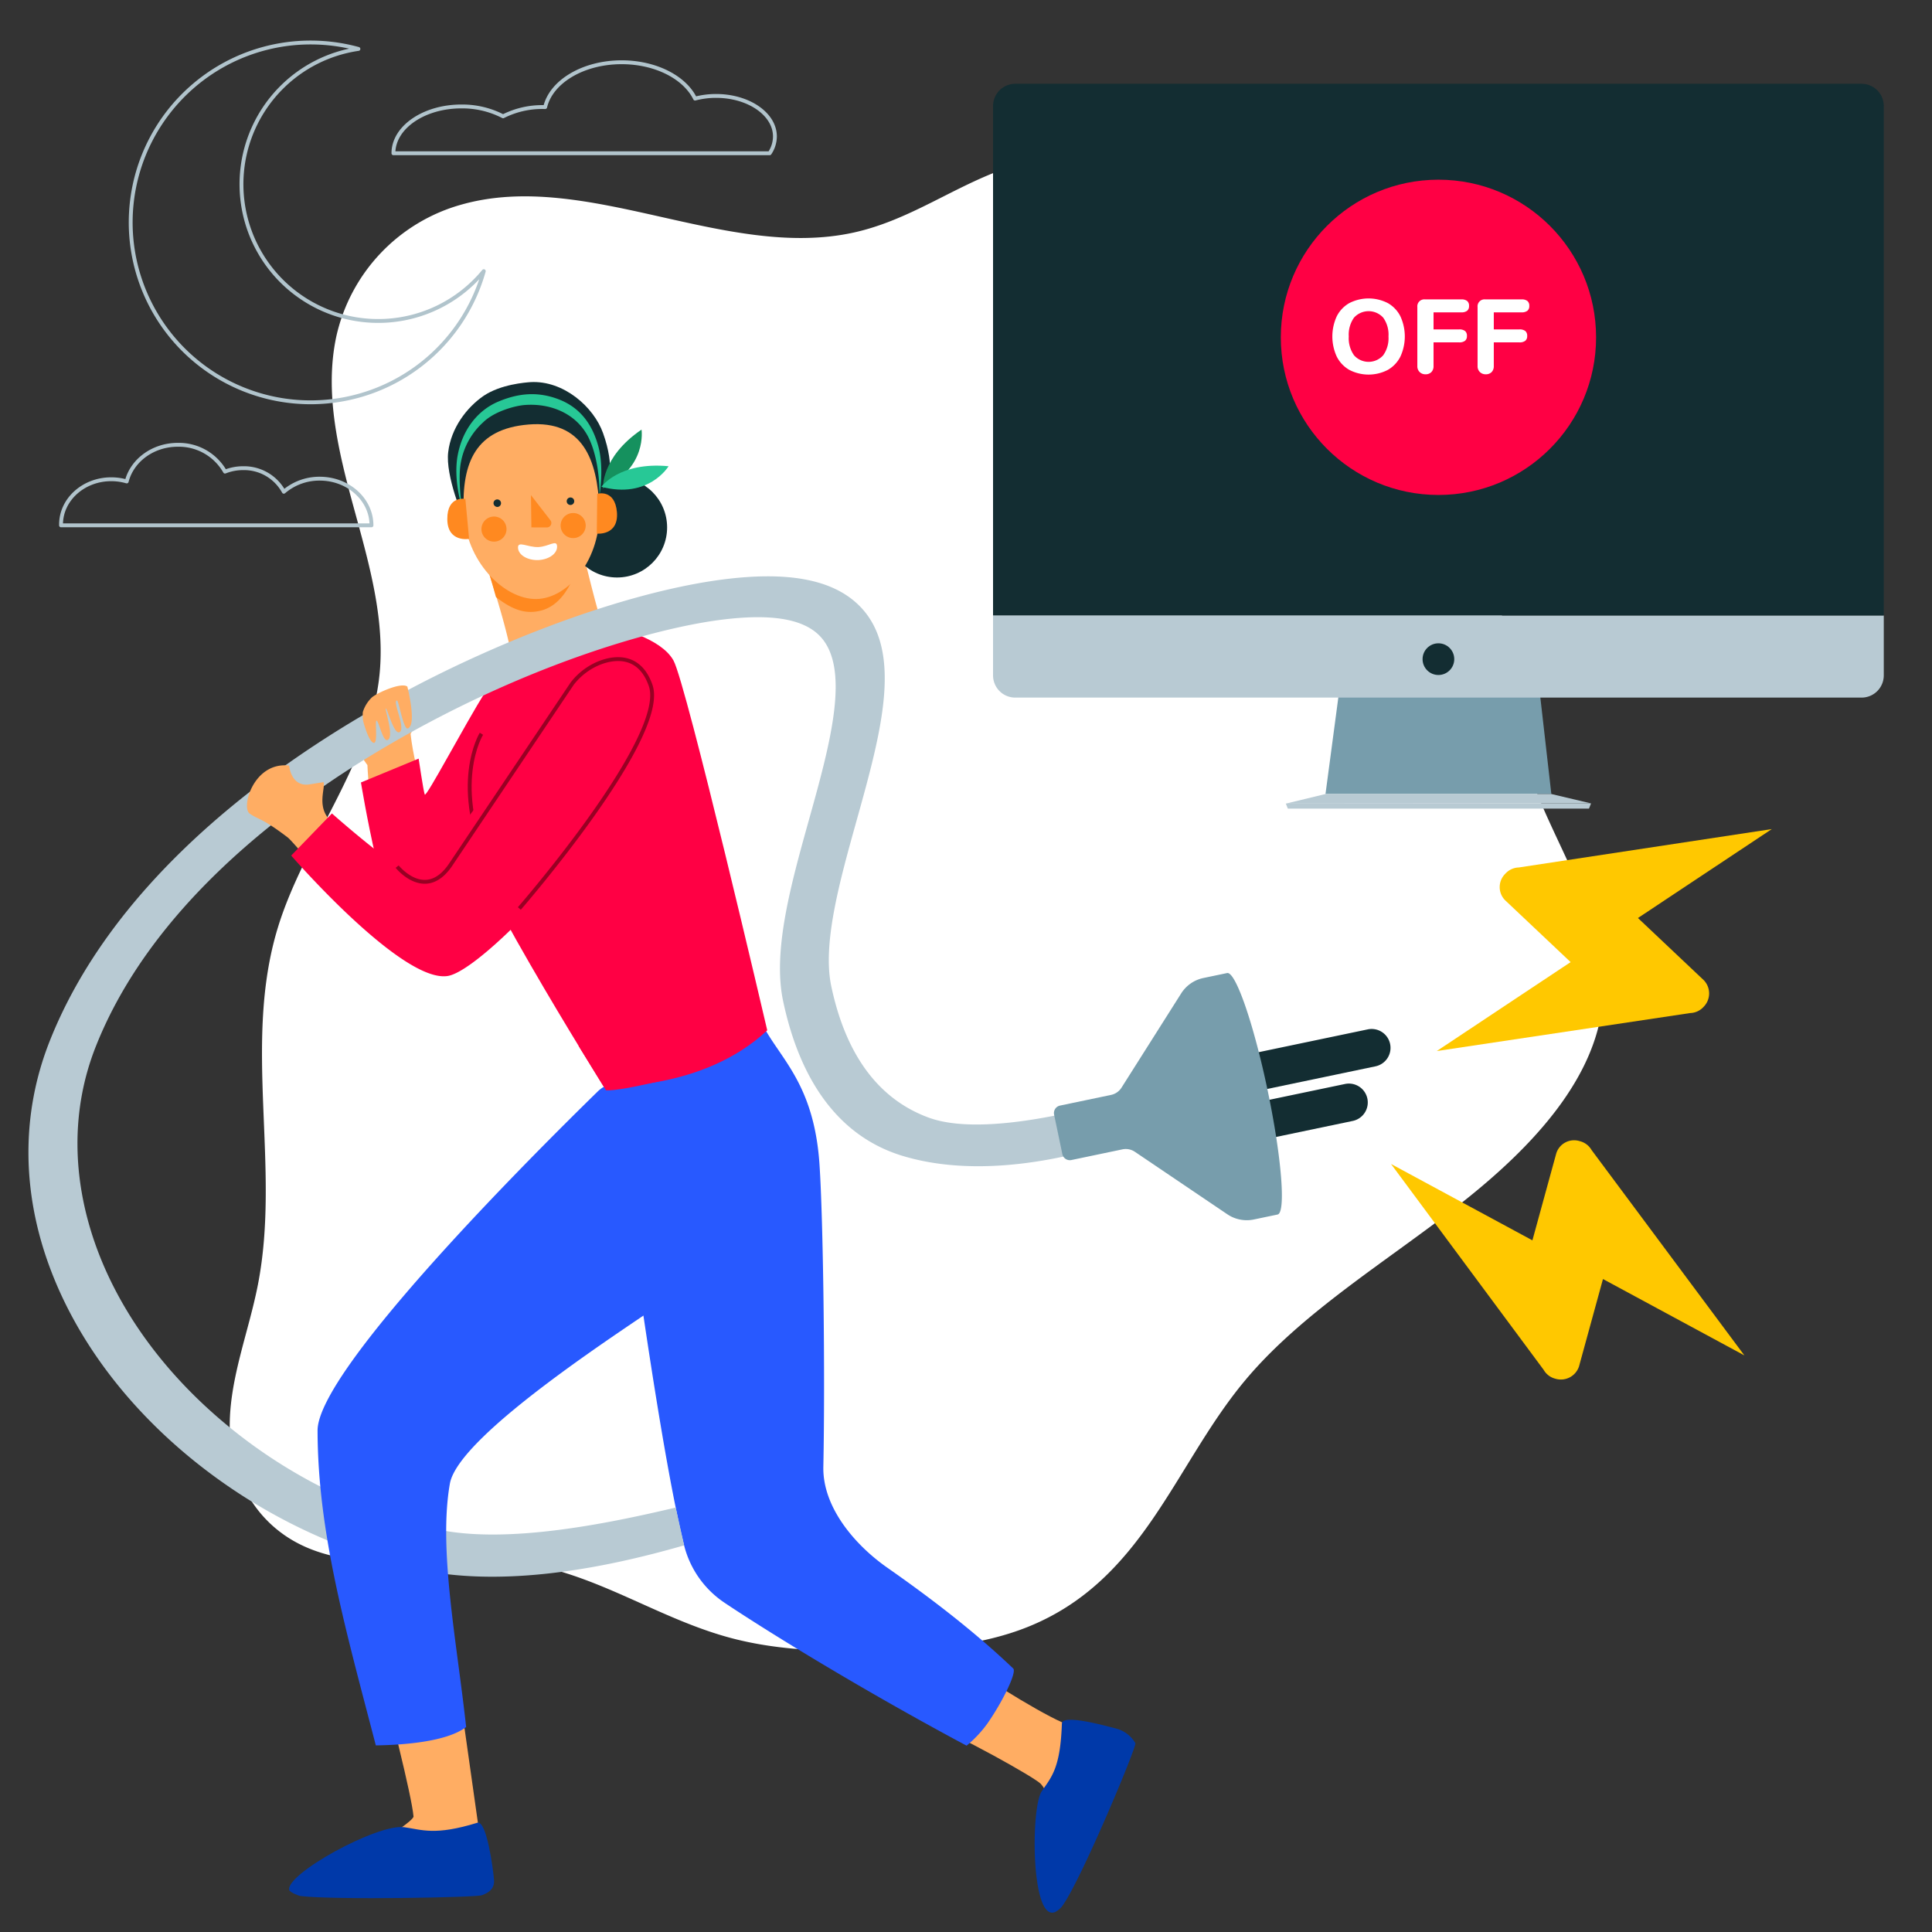
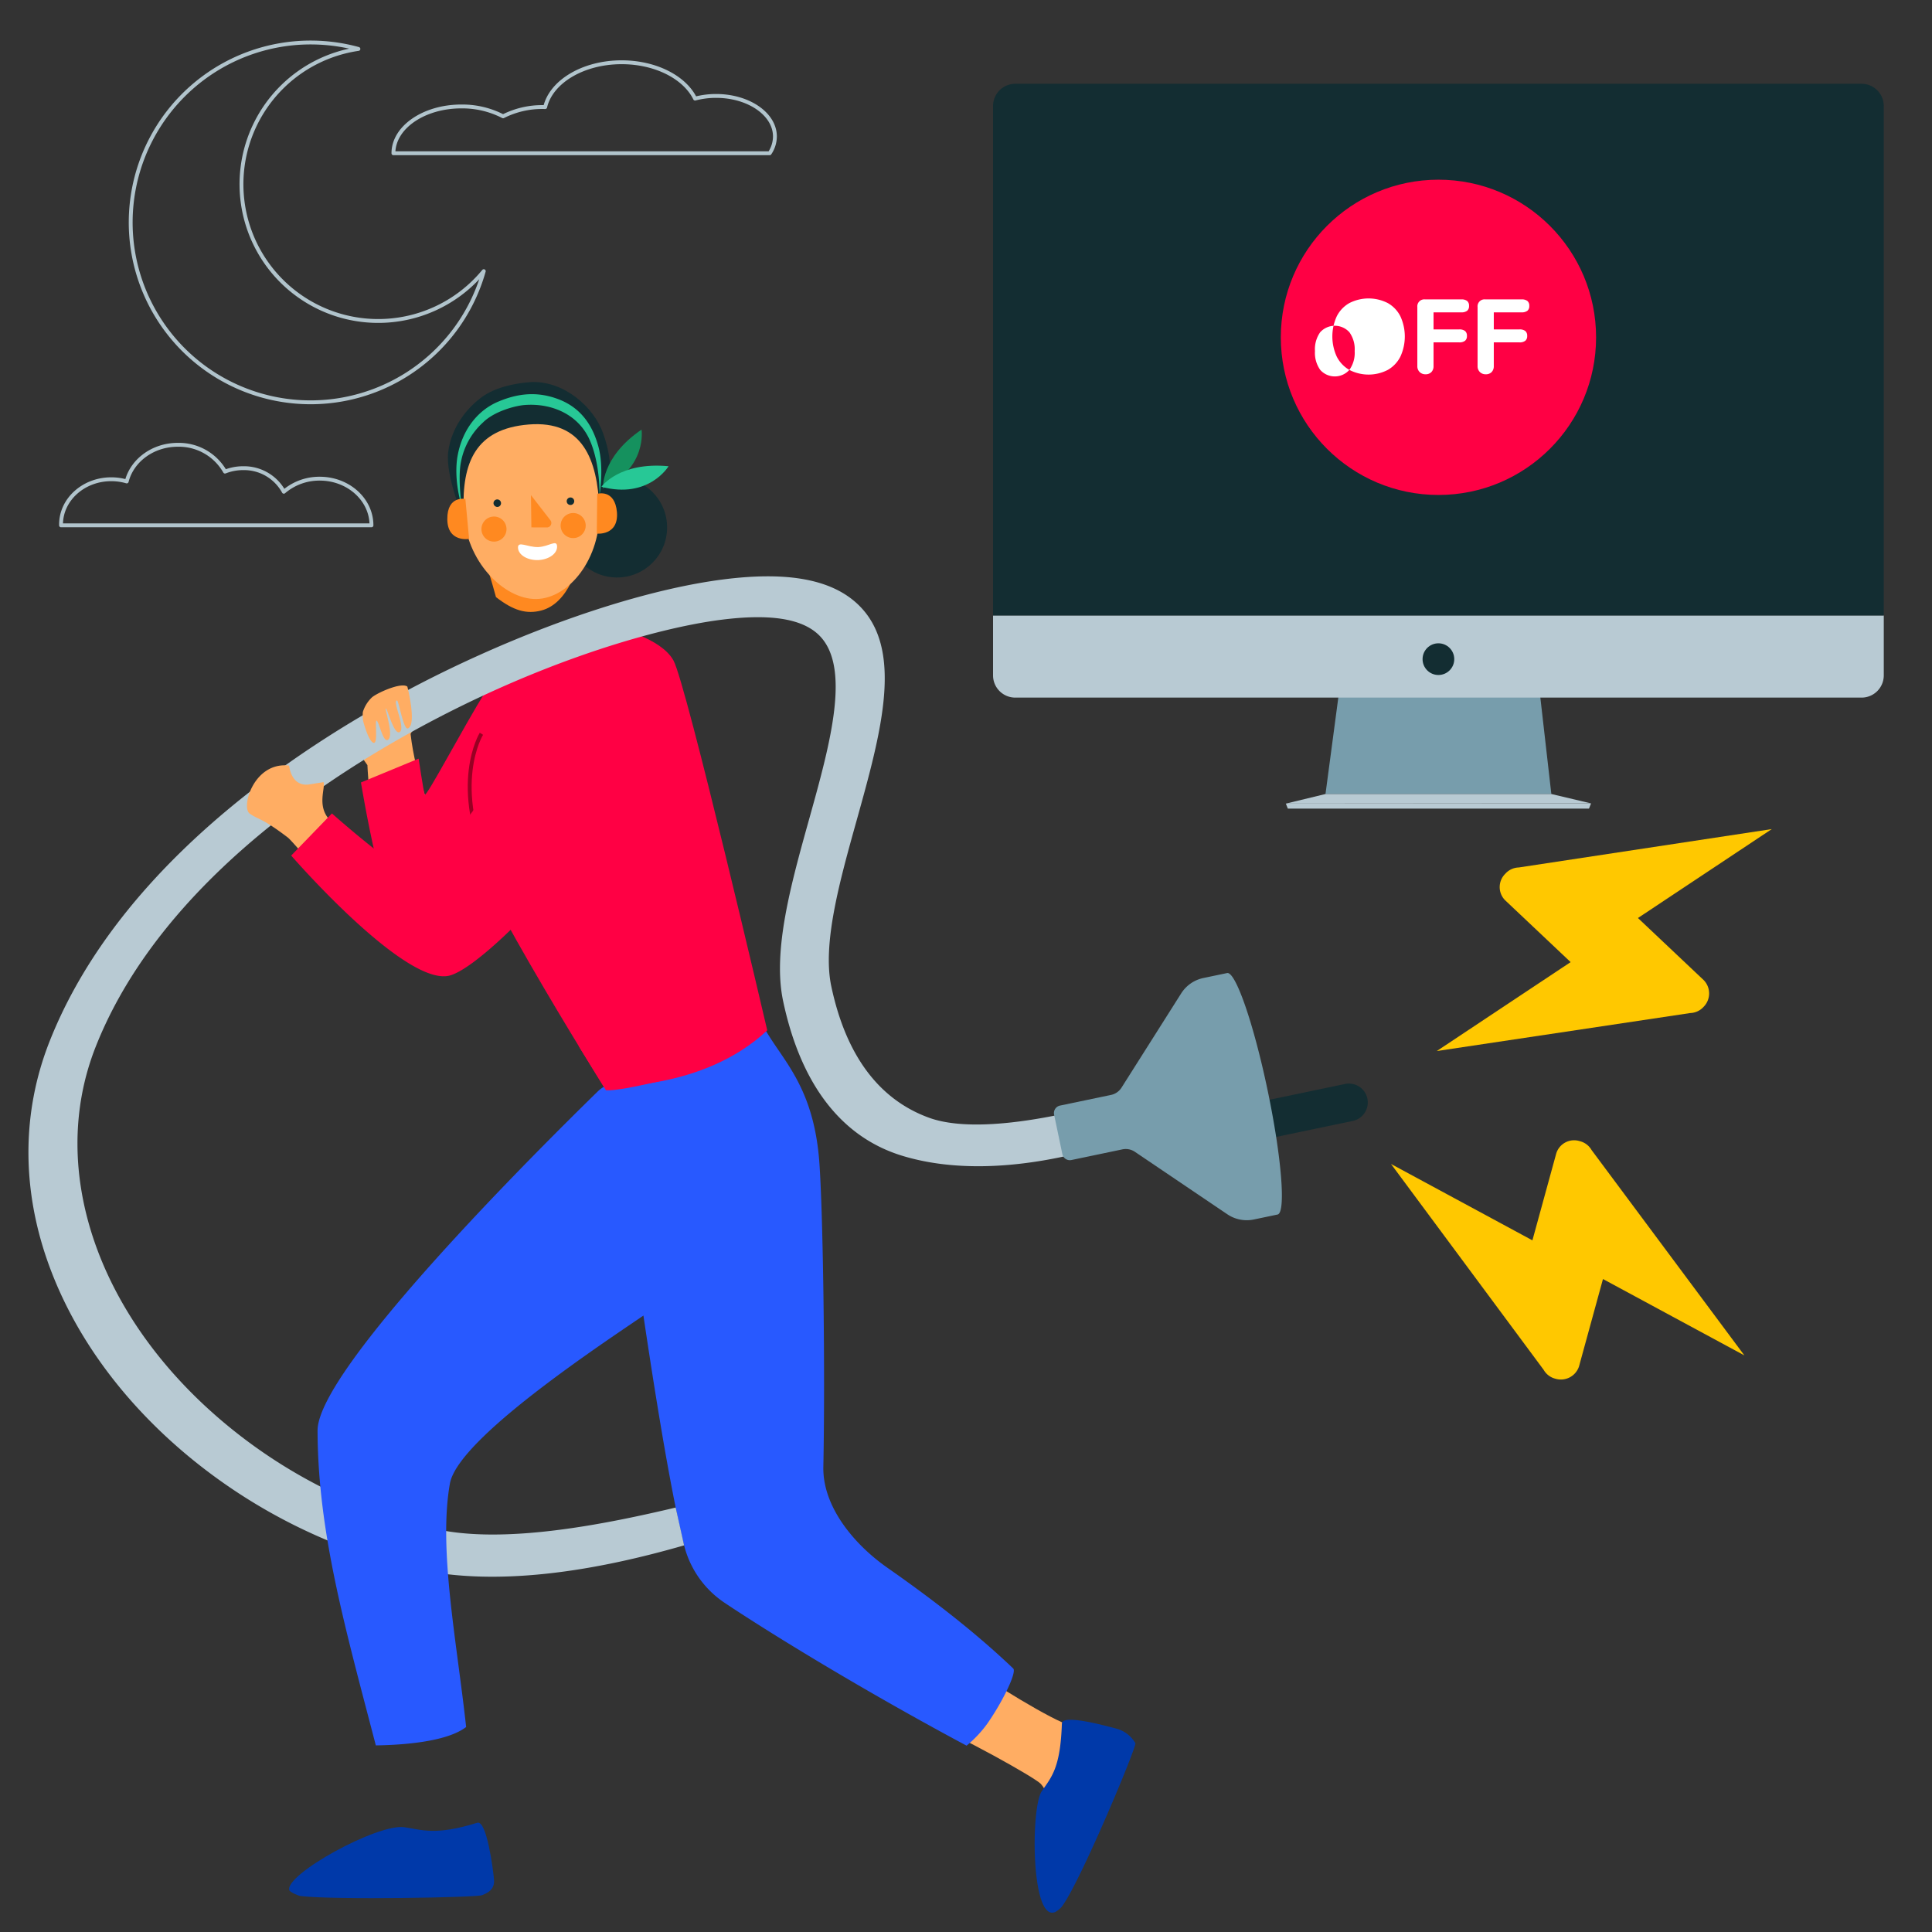
<svg xmlns="http://www.w3.org/2000/svg" id="Calque_1" data-name="Calque 1" viewBox="0 0 500 500">
  <rect x="0" y="0" width="500" height="500" fill="#333333" stroke="none" />
  <defs>
    <style>.cls-1{fill:#fff;}.cls-15,.cls-2{fill:none;}.cls-2{stroke:#b1c4cc;stroke-linecap:round;stroke-linejoin:round;fill-rule:evenodd;}.cls-3{fill:#ffad63;}.cls-4{fill:#0039a9;}.cls-5{fill:#2859ff;}.cls-6{fill:#779dac;}.cls-7{fill:#b8cad3;}.cls-8{fill:#132d32;}.cls-9{fill:#27c896;}.cls-10{fill:#ff8920;}.cls-11{fill:#122d32;}.cls-12{fill:#15915e;}.cls-13{fill:#ffc800;}.cls-14{fill:#f04;}.cls-15{stroke:#980023;stroke-miterlimit:10;}</style>
  </defs>
  <title>eco-numerique-b2b-grey</title>
-   <path class="cls-1" d="M314.166,43.18c-17.195-4.908-36.791-5.455-53.407.234-13.864,4.747-25.205,13.546-39.8,16.764C187.928,67.459,151.884,43.886,119.6,52.9A45.733,45.733,0,0,0,87.028,87.117c-3.133,14.708.572,29.79,4.574,44.44s8.339,29.553,6.461,44.4c-2.834,22.4-19.443,42.2-26.141,64.066-9.2,30.02.779,61.916-5.175,92.453-2.376,12.184-7.284,24.13-7.294,36.475s6.214,25.82,20.326,31.7c16.281,6.784,36.287,1.295,54.452,3.705,20.034,2.659,36.03,14.626,55.324,19.662,11.641,3.039,24.1,3.45,36.336,3.238,13.81-.239,27.992-1.325,40.184-6.244,29.741-12,37.714-41.4,55.749-63.28,14.661-17.786,36.673-30.988,55.836-45.973s36.428-33.495,37.284-54.7c.719-17.819-10.2-34.59-17.135-51.665a121.075,121.075,0,0,1-8.623-56.706c1.72-18.727,5.8-37.749-3.629-55.939C373.935,70.342,342.844,51.365,314.166,43.18Z" />
  <path class="cls-2" d="M81.157,11.007a46.643,46.643,0,0,1,11.6,1.656A35.389,35.389,0,1,0,125.2,70.176a46.559,46.559,0,1,1-44.048-59.17Z" />
  <path class="cls-3" d="M269.365,461.672c-1.433-1.581-20.819-12.457-31.255-16.705,3.766-5.521,8.132-8.782,10.758-15.006,7.025,5.246,24.009,15.6,28.108,16.549,9.724,2.255,11.085,4.532,11.085,4.532s-12.318,32.421-15.511,34.494S275.124,468.032,269.365,461.672Z" />
  <path class="cls-4" d="M274.817,446.048c.087-2.547,11.5.645,14.127,1.326a8.129,8.129,0,0,1,4.9,3.778c.245,1.176-14.463,36.391-19.124,42.392a7.377,7.377,0,0,1-1.51,1.227c-6.424,3.145-6.512-26.98-3.6-31.208C272.2,459.8,274.425,457.507,274.817,446.048Z" />
-   <path class="cls-3" d="M170.34,170.313c-.257,3.493,1.687,6.452-3.764,13A43.87,43.87,0,0,1,138.091,198.9c-9.758,1.188-8.487-2.859-10.858-7.161,5.508-5.171,4.409-12.645,5.433-15.649,1.557-4.543-5.4-25.541-6.906-30.142l24.8-4.381s3.547,14.951,4.948,18.945,5.975,5.67,10.369,6.444C167.389,167.373,166.526,169.573,170.34,170.313Z" />
  <path class="cls-5" d="M262.215,431.8c-10.943-10.459-23.307-19.6-32.555-26.066-8.51-5.948-16.792-15.737-16.58-26.117.483-23.685-.019-63.81-1-78.32-1.843-27.162-16.227-29.883-17.324-45.233-.009-.128-.127-1.764.046-1.8l-43.115,8.909s5.114,15.687,7.393,23.216c-.036-.013,10.592,83.971,17.969,113.558A25.235,25.235,0,0,0,187.5,414.782c11.649,7.808,35.983,22.743,62.65,36.993A30.209,30.209,0,0,0,255.569,446C259.424,440.477,263.221,432.76,262.215,431.8Z" />
  <polygon class="cls-6" points="401.485 205.49 343.037 205.49 346.381 180.342 398.618 180.342 401.485 205.49" />
  <path class="cls-7" d="M257,159.28v15.528a5.75,5.75,0,0,0,5.734,5.732H481.789a5.749,5.749,0,0,0,5.73-5.732V159.28Z" />
  <path class="cls-8" d="M487.519,27.418a5.749,5.749,0,0,0-5.73-5.733H262.734A5.75,5.75,0,0,0,257,27.418V159.28H487.519Z" />
  <rect class="cls-8" x="265.122" y="29.329" width="214.277" height="122.307" />
  <polygon class="cls-7" points="343.037 205.49 401.485 205.49 411.764 207.919 332.756 207.978 343.037 205.49" />
  <polygon class="cls-7" points="411.226 209.27 333.293 209.27 332.776 207.978 411.764 207.919 411.226 209.27" />
  <circle class="cls-8" cx="372.26" cy="170.587" r="4.101" />
  <circle class="cls-8" cx="159.689" cy="136.495" r="12.96" />
  <path class="cls-8" d="M137.28,98.892c8.555-.482,16.38,6.4,18.8,13.223,3.143,8.784,1.552,13.907.276,16.915l-36.333,5.352S115.2,123.138,116,116.963c.739-6.16,4.744-11.493,9.181-14.535C129.632,99.445,135.975,98.992,137.28,98.892Z" />
  <path class="cls-9" d="M135.779,104.815c7.143-.542,13.809,2.531,16.709,8.782s2.662,14.493,2.662,14.493,1.228-6.926-.293-12.536c-1.505-5.551-4.547-9.988-10.216-12.191-5.594-2.16-10.629-1.555-15.692.578s-9.154,6.92-10.473,13.744c-1.238,6.422,1.022,13.353,1.022,13.353s-1.063-7.193-.2-11.484a18.449,18.449,0,0,1,5.719-10.236C127.813,106.531,133.112,105.031,135.779,104.815Z" />
  <path class="cls-10" d="M140.152,157.981c6.7-1.794,10.094-11.11,10.453-18.727,0,0-.553,11.21-12.128,10.233S123.686,137.3,123.686,137.3c.943,5.654,2.429,8.958,4.671,17.226C132.88,158.051,136.3,159.011,140.152,157.981Z" />
  <path class="cls-3" d="M155.118,131.712c.491,12.8-7.852,23.177-16.31,23.315-8.4.122-18.318-9.8-18.809-22.6s3.122-21.45,16.829-22.568C150.788,108.732,154.627,118.912,155.118,131.712Z" />
  <path class="cls-11" d="M129.663,130.184a.967.967,0,0,1-.93,1.013,1.017,1.017,0,0,1-1.013-.93.972.972,0,0,1,1.943-.083Z" />
  <path class="cls-11" d="M148.607,129.674a.972.972,0,1,1-1.013-.93A.967.967,0,0,1,148.607,129.674Z" />
  <path class="cls-10" d="M137.415,128.145l.106,8.34,3.934.011a1.154,1.154,0,0,0,1.033-1.8Z" />
  <path class="cls-1" d="M134.057,141.732c.067,1.884,2.41,3.277,5.185,3.222,2.818-.13,5-1.673,4.931-3.556s-2.077.056-4.894.186C136.5,141.639,134.006,139.907,134.057,141.732Z" />
  <path class="cls-10" d="M129.4,139.771a3.243,3.243,0,1,0-4.4-1.281A3.243,3.243,0,0,0,129.4,139.771Z" />
  <path class="cls-10" d="M150.077,138.75a3.243,3.243,0,1,0-4.477-.993A3.242,3.242,0,0,0,150.077,138.75Z" />
  <path class="cls-10" d="M154.566,127.8s4.574-1.367,5.1,4.767c.463,6.151-5.219,5.536-5.219,5.536Z" />
  <path class="cls-10" d="M120.439,129.135s-4.71-1-4.676,5.2c.018,6.145,5.638,5.128,5.638,5.128Z" />
  <path class="cls-12" d="M156.054,126.382s-.59-8,9.975-15.2C166.029,111.185,167.566,121.078,156.054,126.382Z" />
  <path class="cls-9" d="M155.64,125.974s4.659-6.532,17.383-5.316C173.023,120.659,167.884,129.25,155.64,125.974Z" />
  <path class="cls-13" d="M389.6,226.091a4.847,4.847,0,0,1,3.457-1.591l65.481-9.934L423.9,237.583l17.046,16.1a4.932,4.932,0,0,1-.069,6.9,4.847,4.847,0,0,1-3.457,1.591l-65.584,9.837,34.64-23.017-16.943-16a4.834,4.834,0,0,1,.069-6.9" />
  <path class="cls-13" d="M408.877,295.34a4.847,4.847,0,0,1,3.029,2.3l39.535,53.135-36.594-19.763-6.2,22.612a4.932,4.932,0,0,1-6.125,3.182,4.847,4.847,0,0,1-3.029-2.3l-39.5-53.272L396.587,321l6.165-22.475a4.834,4.834,0,0,1,6.125-3.182" />
  <path class="cls-14" d="M159.689,162.593s-26.733,10.99-28.128,12.385-12.43,25.475-12.974,35.474,37.642,70.726,37.642,70.726,25.631,1.206,42.333-14.532c0,0-20.947-89.8-24.276-95.731S159.689,162.593,159.689,162.593Z" />
  <path class="cls-3" d="M106.255,189.935l2.378-4.342s-9.484-.952-11.639-1.008c-3.475-.09-2.806,12.147-2.806,12.147l.9,1.283s1.455,35.139,10.631,42.077,13.168,1.716,15.63-3.88C123.648,231,108.82,212.489,106.255,189.935Z" />
  <path class="cls-14" d="M138.888,172.3s-7.284-2.875-13.127,6.492-15.518,27.838-15.852,26.837-1.567-9.3-1.567-9.3L93.413,202.5s6.178,37.981,11.958,40.913,19.611-1.652,21.863-4.243,21.375-56.206,21.375-56.206Z" />
  <path class="cls-7" d="M49.749,377.682a143.149,143.149,0,0,0,56.755,28.1c22.355,5.352,49.026.369,70.541-5.844l-2.178-9.784c-17.474,4.125-44.523,9.766-62.728,5.408a132.933,132.933,0,0,1-52.68-26.149C25.626,341.842,12.01,303.168,24.77,270.886,38.939,235.042,73.046,209.1,99.162,193.64c35.173-20.816,69.136-30.921,87.53-33.25,12.418-1.572,20.6-.342,25.024,3.758,8.773,8.137,3.125,28.372-2.337,47.939-4.655,16.676-9.468,33.92-6.714,46.959,4.389,20.779,14.526,35.153,30.994,40.116,27.491,8.284,60.475-5.422,61.448-5.8,3.355-1.29,5.369-4.45,4.5-7.063s-4.317-3.692-7.689-2.417c-.187.071-35.026,11.4-51.527,5.373-12.994-4.748-21.491-16.2-25.257-34.024-2.331-11.034,2.178-27.186,6.537-42.806,6.425-23.018,12.494-44.76.171-56.19-6.809-6.317-18.092-8.378-34.495-6.3-17.873,2.263-40.64,9.421-63.062,19.5a313.374,313.374,0,0,0-30.914,15.98c-28.164,16.667-65,44.785-80.536,84.092-7.332,18.547-7.3,38.824.1,58.635C19.782,346.505,32.514,363.636,49.749,377.682Z" />
  <path class="cls-3" d="M105.423,177.685s2.523,9.9.136,10.832c-1.145.446-2.366-7.264-2.826-7.238-1.256.07,2.228,6.968.771,8.132s-3.3-6.173-3.651-6.068,2.02,6.637.7,7.992-2.378-4.276-3.036-4.808.454,6.193-.88,5.707-2.643-5.584-2.643-5.584a9.73,9.73,0,0,1-.094-2.371,8.867,8.867,0,0,1,2.367-3.808C97.545,179.36,103.8,176.481,105.423,177.685Z" />
-   <path class="cls-8" d="M355.958,275.968a4.885,4.885,0,1,0-2-9.563l-31.941,6.677,2,9.563Z" />
  <path class="cls-8" d="M350.072,290.1a4.885,4.885,0,1,0-2-9.563l-25.426,5.315,2,9.563Z" />
  <path class="cls-6" d="M277.277,300.215l13.2-2.76a4.238,4.238,0,0,1,3.24.637l23.921,16.164A8.97,8.97,0,0,0,324.5,315.6l6.14-1.283c2.19-.458,1.042-14.818-2.566-32.075s-8.307-30.875-10.5-30.417l-6.14,1.283a8.971,8.971,0,0,0-5.744,3.982l-15.443,24.393a4.238,4.238,0,0,1-2.714,1.881l-13.2,2.76a1.979,1.979,0,0,0-1.533,2.343l2.134,10.21A1.979,1.979,0,0,0,277.277,300.215Z" />
-   <path class="cls-3" d="M111.9,388.438l11.783,83.313,1.15,4.364-29.6,2.491s11.9-7.212,11.784-8.522c-.986-10.851-22-87.2-22-87.2Z" />
  <path class="cls-4" d="M123.522,471.73c2.435-.754,4.112,12.071,4.332,14.779.247,3.047-2.715,3.73-3.1,3.958-1,.6-38.432,1.27-46.936.226-.769-.094-2.811-1.069-2.947-1.493-1.292-4.012,22.773-17.31,29.767-16.319C109.162,473.521,112.57,475.121,123.522,471.73Z" />
  <path class="cls-5" d="M165.146,281.919,204.8,313.143s-23.612,17.027-32.456,23.345-53.666,34.642-55.917,47.49c-2.982,17.022,1.78,40.707,4.21,62.971-5.1,3.9-16.589,4.652-23.374,4.758-7.75-29.812-15.032-55.038-15.076-81.482-.026-15.674,55.332-70.978,72.494-87.746A7.944,7.944,0,0,1,165.146,281.919Z" />
  <path class="cls-14" d="M178.583,277.824s-17.178,4.615-21.759,4.348l-7.092-11.522Z" />
  <circle class="cls-14" cx="372.27" cy="87.301" r="40.796" />
  <path class="cls-2" d="M28.789,124.03c-7.176,0-12.993,5.248-12.993,11.721,0,.07,0,.138,0,.207H96.137c0-6.671-5.994-12.078-13.389-12.078a14.136,14.136,0,0,0-9.295,3.385,11.726,11.726,0,0,0-10.543-6.1,12.633,12.633,0,0,0-4.679.887,13.74,13.74,0,0,0-12.225-6.938c-6.44,0-11.832,4.052-13.213,9.484A14.278,14.278,0,0,0,28.789,124.03Z" />
  <path class="cls-2" d="M160.882,16.112c-9.976,0-18.249,5.021-19.791,11.6-.186,0-.372-.007-.559-.007a22.364,22.364,0,0,0-10.336,2.4,22.971,22.971,0,0,0-10.8-2.555c-9.708,0-17.578,5.423-17.578,12.113h97.367a7.823,7.823,0,0,0,1.364-4.345c0-5.794-6.816-10.491-15.223-10.491a21.383,21.383,0,0,0-5.439.69C177.217,20.05,169.717,16.112,160.882,16.112Z" />
  <path class="cls-15" d="M124.592,189.9s-8.284,13.274,2.513,35.931" />
  <path class="cls-3" d="M130.79,202.462c-4.792,8.161-15.328,19.671-21.218,26.17a2.3,2.3,0,0,1-3.35.056c-7.184-7.284-15.3-10.5-20.9-16.491-3.388-3.628-1.061-8.177-1.6-9.781l-3.813.612c-4.652.555-5.079-4.9-5.079-4.9-9.133-1.071-12.5,10.778-10.224,12.413s3.01.975,9.858,6.188c2.42,1.843,27.314,33.521,39.657,34.1,8.207.387,21.655-15.869,27.519-27.189C138.7,214.658,138.216,208.7,130.79,202.462Z" />
  <path class="cls-14" d="M147.113,177.74a8.38,8.38,0,0,0,1.143-1.207c2.376-3.1,9.577-11.585,20.129.863,11.9,14.032-40.657,73.2-52.477,75.18s-40.546-31.156-40.546-31.156l10.542-10.9s19.445,17.3,22.709,16.208C111.732,225.685,142.145,182.089,147.113,177.74Z" />
-   <path class="cls-15" d="M102.786,224.282s7.476,9.372,14.065-.832l31.207-46.493a16.843,16.843,0,0,1,7.27-5.463c4.122-1.567,10.314-1.986,13.056,5.9,4.638,13.344-33.978,57.72-33.978,57.72" />
-   <path class="cls-1" d="M349.212,95.73a8.2,8.2,0,0,1-3.258-3.434,12.479,12.479,0,0,1,0-10.439,8.114,8.114,0,0,1,3.258-3.421,10.916,10.916,0,0,1,9.949,0,8.118,8.118,0,0,1,3.257,3.421,12.468,12.468,0,0,1,0,10.439,8.2,8.2,0,0,1-3.257,3.434,10.809,10.809,0,0,1-9.949,0Zm8.75-3.775a7.564,7.564,0,0,0,1.376-4.879,7.551,7.551,0,0,0-1.363-4.866,5.1,5.1,0,0,0-7.563,0,7.608,7.608,0,0,0-1.349,4.866,7.609,7.609,0,0,0,1.363,4.879,5.046,5.046,0,0,0,7.536,0Z" />
+   <path class="cls-1" d="M349.212,95.73a8.2,8.2,0,0,1-3.258-3.434,12.479,12.479,0,0,1,0-10.439,8.114,8.114,0,0,1,3.258-3.421,10.916,10.916,0,0,1,9.949,0,8.118,8.118,0,0,1,3.257,3.421,12.468,12.468,0,0,1,0,10.439,8.2,8.2,0,0,1-3.257,3.434,10.809,10.809,0,0,1-9.949,0Za7.564,7.564,0,0,0,1.376-4.879,7.551,7.551,0,0,0-1.363-4.866,5.1,5.1,0,0,0-7.563,0,7.608,7.608,0,0,0-1.349,4.866,7.609,7.609,0,0,0,1.363,4.879,5.046,5.046,0,0,0,7.536,0Z" />
  <path class="cls-1" d="M367.392,96.274a2.079,2.079,0,0,1-.587-1.54V79.471a1.806,1.806,0,0,1,1.99-1.989h9.376a2.358,2.358,0,0,1,1.527.409,1.575,1.575,0,0,1,.49,1.281,1.542,1.542,0,0,1-.49,1.254,2.358,2.358,0,0,1-1.527.409H371v4.416h6.624a2.356,2.356,0,0,1,1.526.409,1.572,1.572,0,0,1,.491,1.281,1.539,1.539,0,0,1-.491,1.254,2.359,2.359,0,0,1-1.526.409H371v6.133a2.13,2.13,0,0,1-.558,1.553,2.018,2.018,0,0,1-1.513.573A2.079,2.079,0,0,1,367.392,96.274Z" />
  <path class="cls-1" d="M382.983,96.274a2.079,2.079,0,0,1-.587-1.54V79.471a1.806,1.806,0,0,1,1.99-1.989h9.376a2.358,2.358,0,0,1,1.527.409,1.575,1.575,0,0,1,.49,1.281,1.542,1.542,0,0,1-.49,1.254,2.358,2.358,0,0,1-1.527.409h-7.169v4.416h6.624a2.356,2.356,0,0,1,1.526.409,1.572,1.572,0,0,1,.491,1.281,1.539,1.539,0,0,1-.491,1.254,2.359,2.359,0,0,1-1.526.409h-6.624v6.133a2.13,2.13,0,0,1-.558,1.553,2.018,2.018,0,0,1-1.513.573A2.079,2.079,0,0,1,382.983,96.274Z" />
</svg>